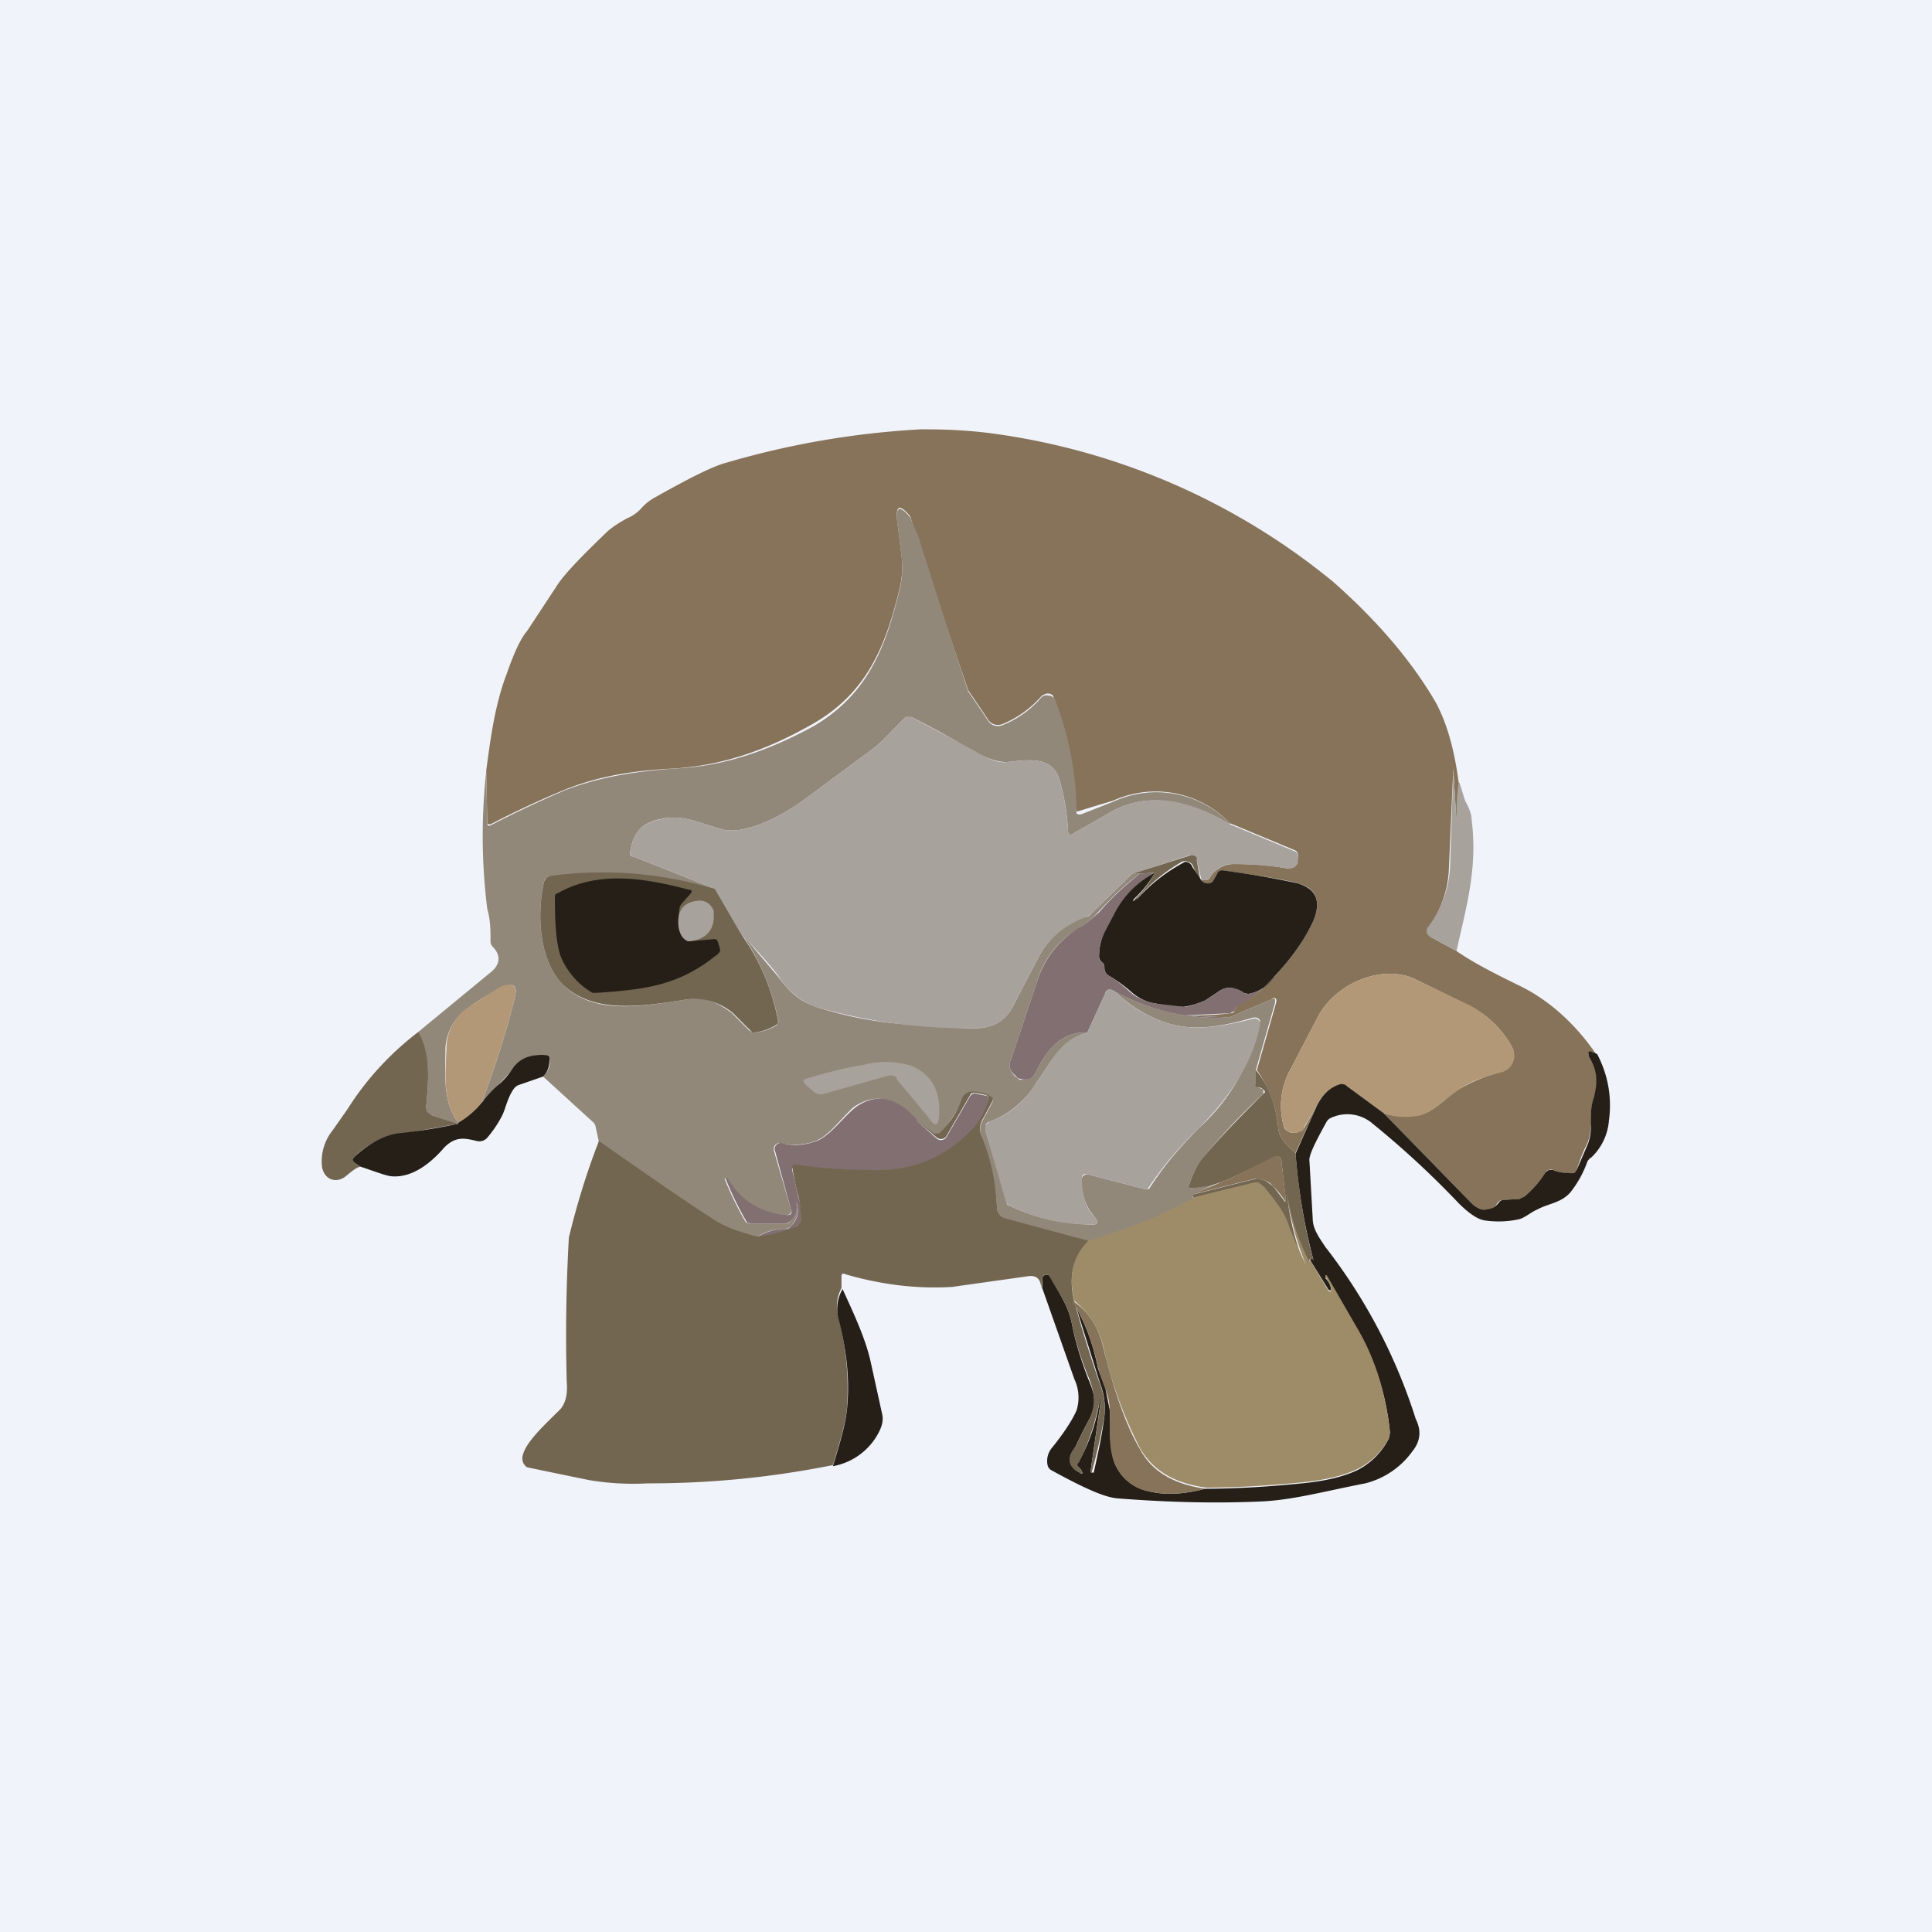
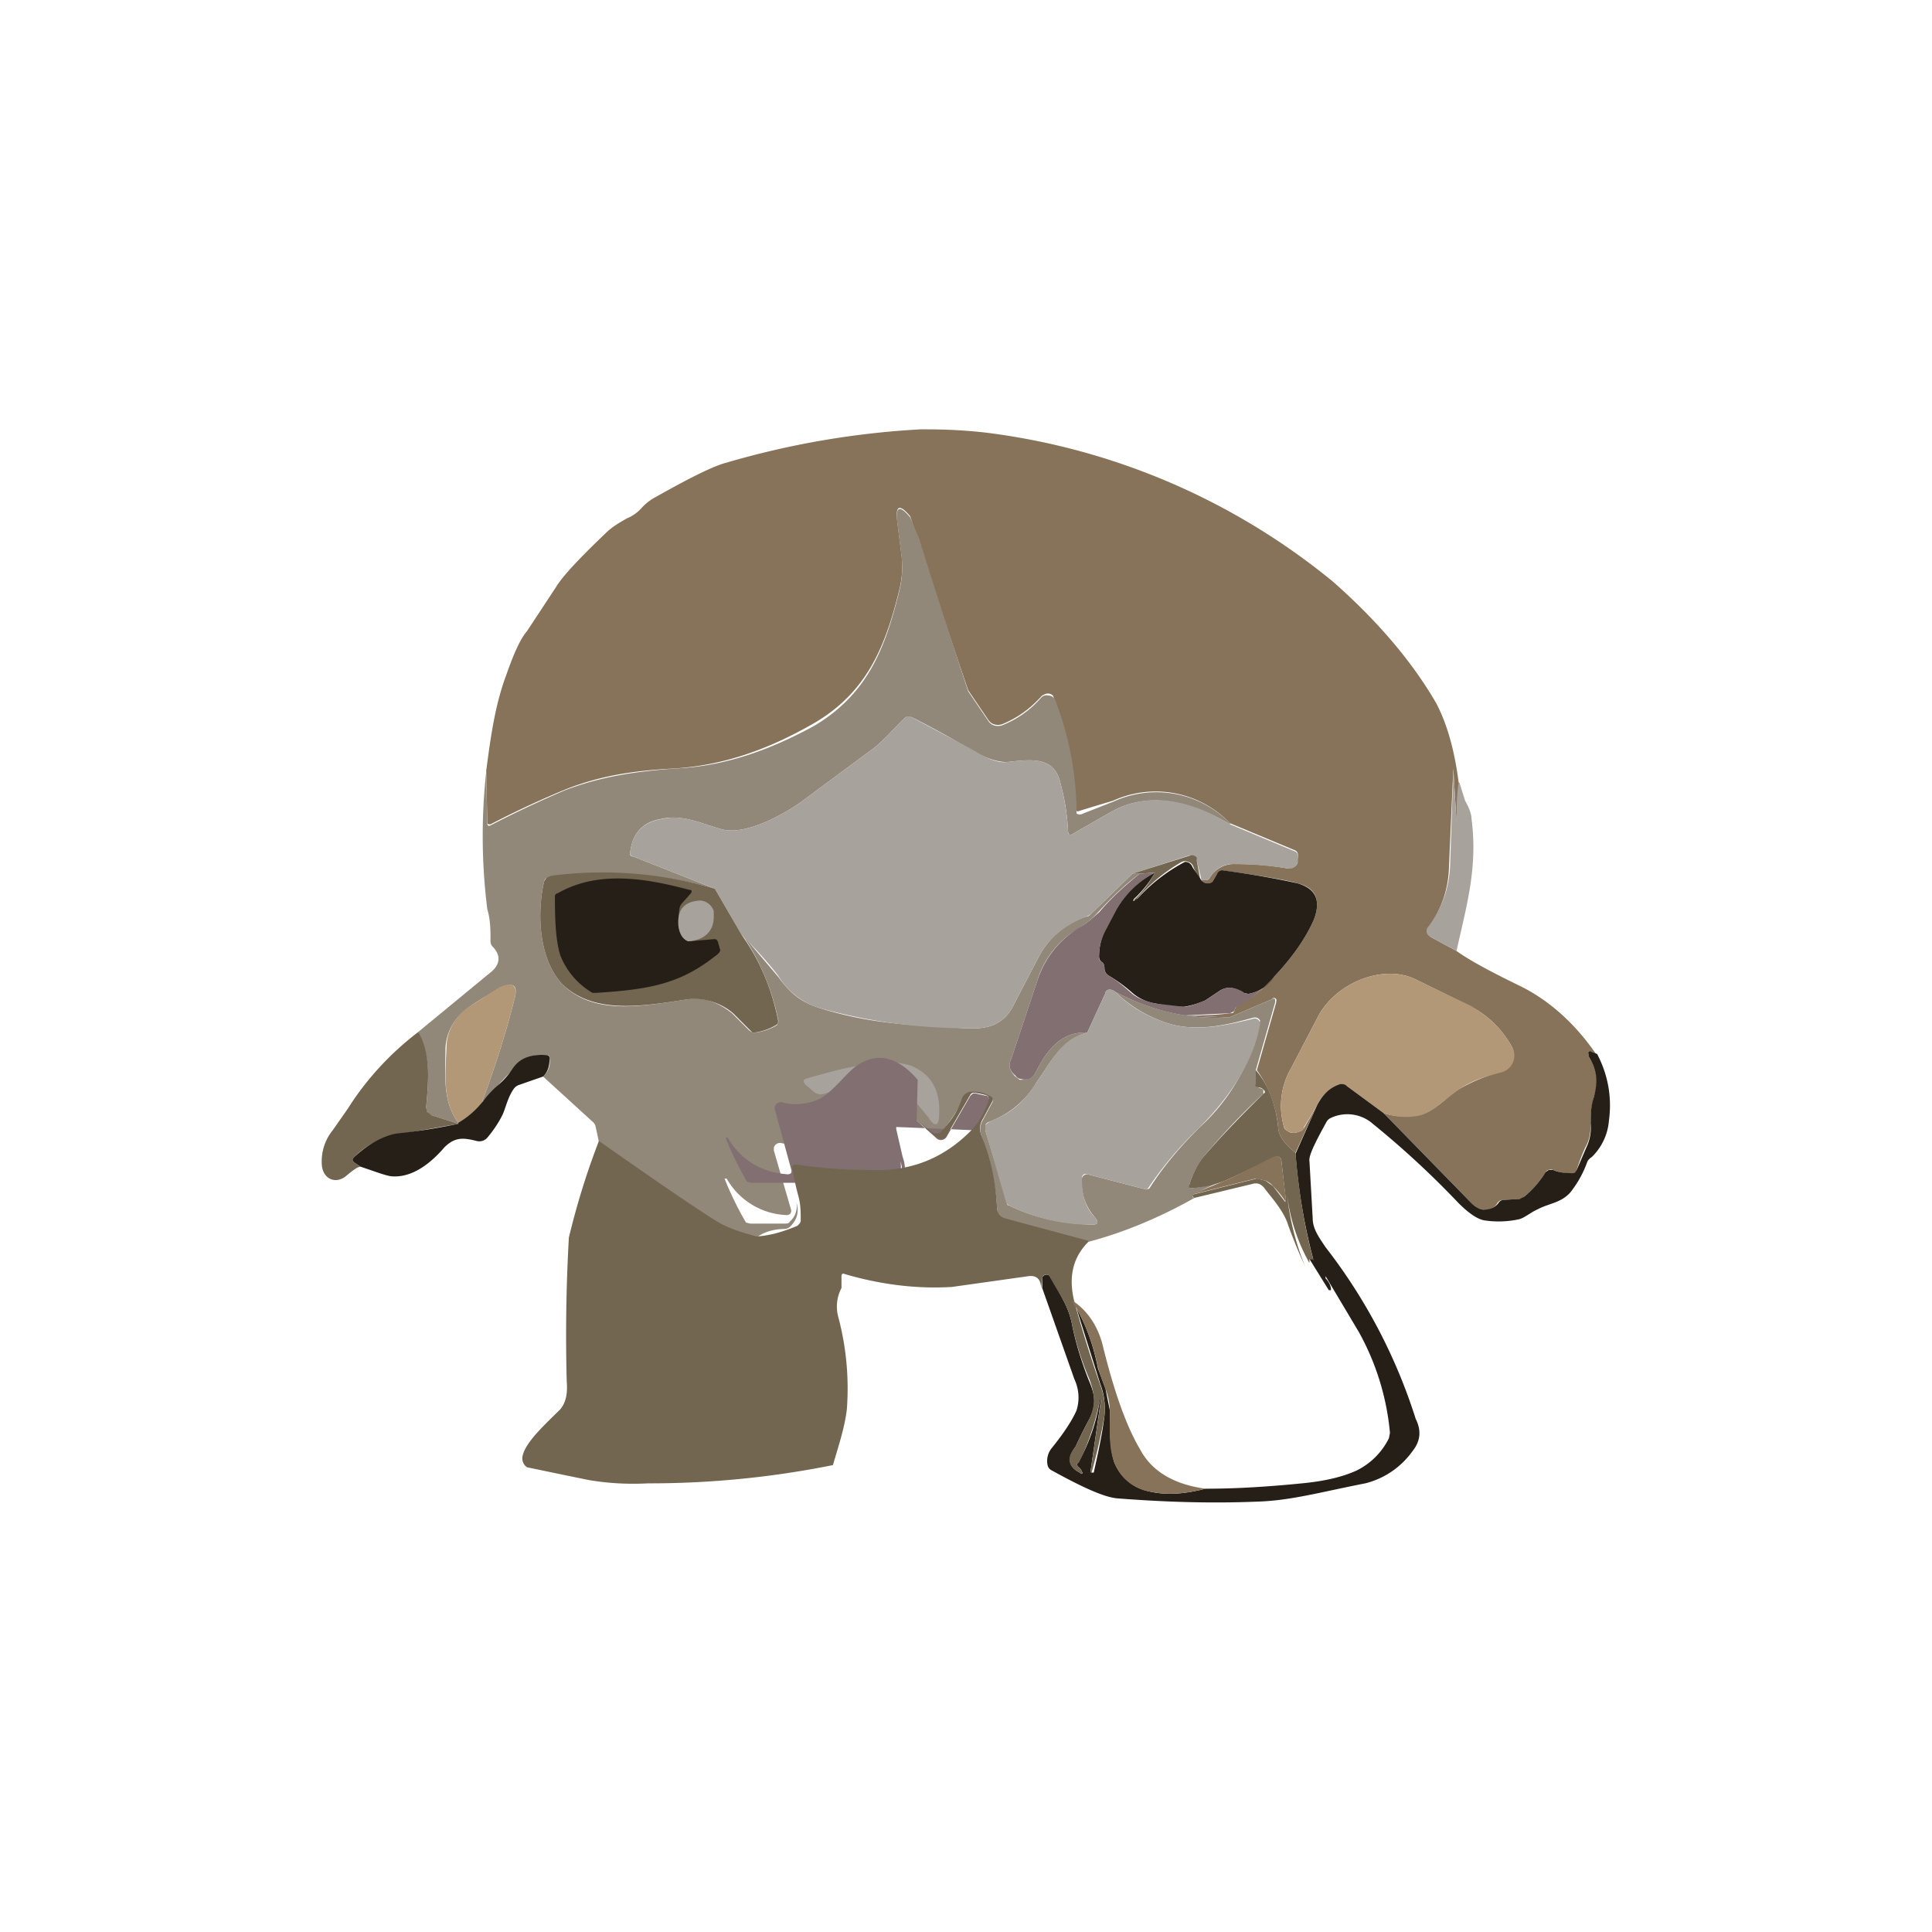
<svg xmlns="http://www.w3.org/2000/svg" width="18" height="18" viewBox="0 0 18 18">
-   <path fill="#F0F3FA" d="M0 0h18v18H0z" />
  <path d="m13.6 7.3-.03.36-.03-.5-.04.91a1 1 0 0 1-.19.57.06.06 0 0 0 0 .05.07.07 0 0 0 .02.04l.24.13c.11.08.31.19.6.33.26.13.5.34.7.63l-.04-.02a.02.02 0 0 0-.03 0 .02.02 0 0 0 0 .02v.02c.08.13.1.23.05.38a.83.83 0 0 0-.03.25c0 .08-.01.15-.05.22a1.6 1.6 0 0 0-.08.21c0 .02-.02.03-.04.03a.4.4 0 0 1-.18-.03.06.06 0 0 0-.07.02.9.9 0 0 1-.2.23.08.08 0 0 1-.04.02l-.16.01a.06.06 0 0 0-.05.03c-.03.05-.08.07-.13.06-.04 0-.07-.02-.11-.06l-.82-.84c.12.04.24.04.36.01.1-.03.2-.12.29-.2.16-.1.27-.14.45-.2a.16.16 0 0 0 .1-.09.16.16 0 0 0 0-.13.93.93 0 0 0-.4-.39l-.49-.24c-.31-.16-.77.03-.93.36l-.24.46a.7.7 0 0 0-.07.54c0 .02.02.04.04.05.03.02.07.02.11 0 .02 0 .03-.02.04-.03l.12-.21-.2.44c-.1-.08-.15-.15-.16-.22a1.1 1.1 0 0 0-.2-.55l.18-.63v-.01a.02.02 0 0 0-.04-.02l-.4.17-.41-.02c.14 0 .28 0 .42-.02.02 0 .03 0 .04-.02l.01-.03.02-.02c.13-.07.25-.16.34-.27.18-.19.3-.37.37-.53.07-.18.02-.3-.15-.34-.1-.03-.33-.07-.7-.12-.02 0-.03 0-.05.03l-.04.07-.01.01c-.04.02-.07.01-.1-.02h.03c.02 0 .04 0 .05-.02a.26.26 0 0 1 .22-.13c.1 0 .27 0 .5.04.05 0 .08-.01.1-.05V8c.01-.04 0-.07-.03-.08l-.6-.25a.96.96 0 0 0-1.09-.21 21.29 21.29 0 0 0-.33.1.06.06 0 0 1-.03-.04 2.95 2.95 0 0 0-.2-1.04.07.07 0 0 0-.08-.01.07.07 0 0 0-.03.02c-.1.11-.22.2-.37.26-.05.01-.09 0-.12-.04l-.19-.28a109.32 109.32 0 0 1-.54-1.62c-.1-.12-.14-.1-.12.05l.04.32a.9.9 0 0 1-.02.31c-.13.53-.3.96-.8 1.25-.4.23-.82.39-1.3.42-.39.02-.69.07-1 .19-.22.09-.46.2-.71.33-.02 0-.03 0-.03-.02l-.01-.48c.04-.3.08-.61.19-.9.07-.2.13-.33.19-.4l.27-.41c.06-.1.21-.26.46-.5.06-.06.13-.1.2-.14a.37.37 0 0 0 .14-.1.48.48 0 0 1 .13-.1c.32-.18.54-.29.66-.32A7.95 7.95 0 0 1 8.58 4c.13 0 .33 0 .6.03a6.33 6.33 0 0 1 3.24 1.39c.42.37.74.75.96 1.13.1.19.17.43.21.74Z" fill="#867359" />
  <path d="M11.46 7.68c-.34-.2-.74-.32-1.1-.12l-.35.2c-.04.03-.06.02-.06-.03-.01-.18-.04-.33-.08-.47-.07-.22-.29-.18-.49-.16-.08 0-.18-.03-.31-.1-.15-.09-.34-.2-.58-.32h-.05c-.09.08-.22.24-.34.32l-.58.43c-.18.14-.55.35-.78.3-.17-.04-.37-.15-.58-.1-.18.03-.27.14-.29.32 0 .01 0 .03.03.03l.76.3a3.68 3.68 0 0 0-1.57-.1.07.07 0 0 0-.02.03c-.07.3-.05.73.17.96.3.3.76.2 1.17.14.14-.02.27.02.41.13l.16.16.03.02h.03a.52.52 0 0 0 .2-.07c0-.01.02-.03.01-.05a2.18 2.18 0 0 0-.34-.8l.34.4c.11.15.2.23.38.29.45.14.79.16 1.36.19.2.01.34-.02.44-.19l.25-.48a.77.77 0 0 1 .44-.37c.02 0 .03-.01.05-.03l.38-.37h.07c-.14.1-.27.23-.39.36a.86.86 0 0 1-.2.16.86.86 0 0 0-.37.49l-.24.72c-.03.06-.01.11.04.16l.04.03c.07 0 .12-.01.15-.07.1-.2.23-.38.48-.37-.25.07-.34.28-.47.46a.86.86 0 0 1-.44.37.07.07 0 0 0-.04.03v.05l.2.66c0 .02 0 .04.02.04.24.12.5.17.77.18.06 0 .07-.02.03-.07a.48.48 0 0 1-.12-.36.04.04 0 0 1 .02-.03.05.05 0 0 1 .03-.01l.54.14a.04.04 0 0 0 .04-.01c.14-.22.3-.4.46-.56a1.84 1.84 0 0 0 .57-1 .05.05 0 0 0-.04-.03h-.02c-.28.08-.57.14-.84.04a1.25 1.25 0 0 1-.45-.28c.34.18.7.26 1.06.24l.4-.17a.02.02 0 0 1 .03 0v.03l-.18.63v.13c0 .02 0 .03.02.03l.05.02v.04a6.3 6.3 0 0 0-.55.58.82.82 0 0 0-.14.27c0 .02 0 .03.02.03.12-.01.23-.04.35-.1l-.34.16c0 .02 0 .03.02.03-.32.18-.65.32-.99.41l-.78-.2a.1.1 0 0 1-.07-.1c-.01-.22-.06-.45-.15-.7a.17.17 0 0 1 .02-.14l.08-.15c.02-.03.01-.05-.02-.06a.42.42 0 0 0-.15-.04.1.1 0 0 0-.1.07c-.06.11-.13.22-.22.32H8.7l-.16-.13c-.2-.22-.38-.26-.58-.13-.1.08-.23.27-.36.32a.56.56 0 0 1-.32.02.06.06 0 0 0-.07.04v.03l.16.55a.04.04 0 0 1-.01.04.05.05 0 0 1-.04.01.67.67 0 0 1-.55-.34h-.02a3.08 3.08 0 0 0 .2.41l.04.01h.32c.02 0 .04 0 .05-.02a.19.19 0 0 0 .06-.18c.03.1 0 .17-.06.23a.08.08 0 0 1-.05.02c-.1 0-.2.03-.26.08a1.16 1.16 0 0 1-.37-.14c-.24-.15-.6-.4-1.1-.75l-.03-.14a.08.08 0 0 0-.03-.05l-.46-.42c.05-.05.07-.1.06-.17 0-.02 0-.03-.03-.03-.14-.01-.24.03-.3.12l-.15.16-.15.16c.13-.35.23-.67.3-.95.04-.14 0-.18-.14-.11-.14.08-.24.14-.3.19a.48.48 0 0 0-.2.37c0 .24-.03.49.12.69v.01l-.25-.08a.07.07 0 0 1-.05-.07c.02-.23.05-.49-.08-.7l.68-.56c.09-.07.1-.16.02-.24a.07.07 0 0 1-.02-.05c0-.1 0-.2-.03-.3a5.48 5.48 0 0 1-.01-1.28l.01.48c0 .02.01.03.03.02.25-.13.49-.24.7-.33.32-.12.62-.17 1.02-.2.47-.02.9-.18 1.3-.4.5-.3.66-.73.79-1.26a.9.9 0 0 0 .02-.31l-.04-.32c-.02-.15.02-.17.12-.05l.08.19a109.39 109.39 0 0 0 .46 1.43l.19.28c.03.04.07.05.12.04a.93.93 0 0 0 .37-.26.07.07 0 0 1 .07-.02.07.07 0 0 1 .06.04 2.95 2.95 0 0 1 .2 1.04v.02a.06.06 0 0 0 .06 0l.28-.11a.96.96 0 0 1 1.09.2Z" fill="#928879" />
  <path d="m11.46 7.68.6.25c.03.01.04.04.03.08v.03c-.02.04-.05.06-.1.05a3.48 3.48 0 0 0-.5-.04c-.1 0-.17.05-.22.13a.05.05 0 0 1-.05.02h-.03v-.02l-.04-.16a.06.06 0 0 0-.07-.05l-.53.17-.38.37a.13.13 0 0 1-.05.03c-.2.08-.35.2-.44.37l-.25.48c-.1.17-.24.2-.44.19a5.12 5.12 0 0 1-1.36-.19.68.68 0 0 1-.38-.3c-.1-.13-.22-.26-.34-.38l-.25-.43-.76-.3c-.02 0-.03-.02-.03-.03.02-.18.11-.29.3-.32.2-.05.4.06.57.1.23.05.6-.16.78-.3L8.1 7c.12-.08.25-.24.34-.32h.05l.58.31c.13.08.23.12.31.11.2-.02.42-.06.49.16.04.14.07.3.08.47 0 .05.02.06.06.03l.35-.2c.36-.2.76-.09 1.1.12ZM13.6 7.3l.05.16c.04.07.06.13.06.17.06.46-.05.82-.14 1.23l-.24-.13a.06.06 0 0 1-.02-.1 1 1 0 0 0 .2-.56 255.05 255.05 0 0 0 .03-.91l.03.5c0-.12 0-.24.02-.37Z" fill="#A8A29D" />
  <path d="M11.18 8.18a.37.37 0 0 1-.06-.1.07.07 0 0 0-.05-.05.07.07 0 0 0-.06 0 1.59 1.59 0 0 0-.43.36c-.02 0-.02 0 0-.02a.99.99 0 0 0 .18-.24l-.14.01h-.07l.54-.17a.06.06 0 0 1 .06.02v.03l.03.16Z" fill="#736651" />
  <path d="m11.18 8.18.01.02c.03.03.06.04.1.02l.01-.01.04-.07a.05.05 0 0 1 .06-.03c.37.05.6.1.69.12.17.05.22.16.15.34-.07.16-.19.34-.37.53a.35.35 0 0 1-.24.16l-.05-.01c-.09-.06-.16-.06-.23-.01l-.12.08a.78.78 0 0 1-.2.06c-.04 0-.12 0-.26-.03a.43.43 0 0 1-.22-.1 1.39 1.39 0 0 0-.22-.16.08.08 0 0 1-.04-.07c0-.03-.01-.05-.03-.06a.07.07 0 0 1-.02-.06c0-.08.02-.15.05-.23l.11-.2c.08-.14.2-.26.36-.34a1 1 0 0 1-.19.24c-.02.02-.01.03 0 .02l.03-.02a1.59 1.59 0 0 1 .44-.34.07.07 0 0 1 .07.05l.07.1Z" fill="#251F18" />
  <path d="m6.66 8.28.25.43c.17.24.28.5.34.8 0 .01 0 .03-.02.04a.52.52 0 0 1-.2.07h-.02l-.02-.02-.16-.16a.56.56 0 0 0-.42-.13c-.4.06-.87.15-1.17-.14-.22-.23-.24-.66-.17-.96l.02-.03.04-.02a3.68 3.68 0 0 1 1.53.12Z" fill="#736651" />
  <path d="M10.76 8.13a.89.89 0 0 0-.36.35l-.1.19a.52.52 0 0 0-.06.23c0 .03 0 .05.02.06.02.01.03.03.03.06a.08.08 0 0 0 .04.07c.07.04.14.1.22.17.05.04.12.07.22.09l.26.03c.04 0 .1-.02.2-.06l.12-.08c.07-.05.14-.05.23 0 .02.02.04.02.05.02.1-.02.18-.07.24-.16-.1.11-.2.2-.33.27l-.03.02-.01.03-.04.02-.42.02.41.02c-.37.02-.72-.06-1.06-.24a.09.09 0 0 0-.05-.02c-.02 0-.04.01-.04.03l-.17.37c-.25-.01-.38.17-.48.37-.03.06-.08.08-.15.06 0 0-.02 0-.04-.03-.05-.04-.07-.09-.04-.15l.24-.72c.07-.22.2-.38.38-.5.08-.04.14-.1.2-.15.11-.13.24-.25.38-.36l.14-.01Z" fill="#816F71" />
  <path d="M6.32 8.62c.01.08.04.13.1.15l.23-.02c.02 0 .03 0 .04.03l.02.07c0 .02-.02.04-.05.06-.34.27-.65.31-1.1.34h-.04a.7.7 0 0 1-.3-.35c-.04-.13-.05-.3-.05-.54 0-.02 0-.03.03-.04.37-.21.81-.14 1.22-.03.03 0 .03.02.01.04l-.08.09a.1.1 0 0 0-.02.05.43.43 0 0 0 0 .15Z" fill="#251F18" />
  <path d="M6.41 8.77c-.05-.02-.08-.07-.09-.15-.01-.14.05-.22.2-.23a.14.14 0 0 1 .13.1v.05c0 .14-.09.22-.24.23Z" fill="#A8A29D" />
  <path d="m12.89 10.37-.34-.25a.06.06 0 0 0-.06-.01.33.33 0 0 0-.22.19l-.12.2c0 .02-.02.04-.04.04a.11.11 0 0 1-.11 0 .08.08 0 0 1-.04-.05.7.7 0 0 1 .07-.54l.24-.46c.16-.33.62-.52.93-.36l.5.24c.17.1.3.22.39.39a.16.16 0 0 1-.1.23c-.18.05-.3.08-.45.2-.1.07-.18.16-.3.2a.62.62 0 0 1-.35-.02ZM4.5 10.27a.8.8 0 0 1-.23.19c-.15-.2-.12-.45-.11-.7 0-.14.07-.27.18-.36l.31-.2c.13-.06.18-.02.14.12-.07.28-.17.6-.3.95Z" fill="#B29877" />
  <path d="M10.39 9.24c.13.13.28.22.45.28.27.1.56.04.84-.03a.05.05 0 0 1 .06.05c-.06.36-.3.7-.57.97a3.36 3.36 0 0 0-.48.57h-.02l-.54-.14a.05.05 0 0 0-.03 0 .04.04 0 0 0-.02.04c0 .15.03.27.12.36.04.05.03.07-.03.07-.27 0-.53-.06-.77-.18a.06.06 0 0 1-.03-.04l-.19-.66v-.05l.04-.03c.2-.08.31-.17.44-.37.13-.18.22-.4.47-.46l.17-.37c0-.02.02-.03.03-.03.03 0 .04 0 .06.02Z" fill="#A8A29D" />
  <path d="M3.9 9.62c.12.21.09.47.07.7l.01.04.04.03.25.08-.56.1a.74.74 0 0 0-.41.21c-.02.02-.02.03 0 .05l.06.04c-.03 0-.08.04-.14.09-.09.07-.2.03-.22-.09a.46.46 0 0 1 .1-.34l.14-.2c.17-.27.39-.51.65-.71Z" fill="#736651" />
  <path d="M14.88 9.82c.1.19.14.4.11.62a.53.53 0 0 1-.16.34.12.12 0 0 0-.04.04.99.99 0 0 1-.16.29c-.09.1-.2.1-.31.16-.05.02-.12.08-.17.09a.89.89 0 0 1-.32.01c-.06-.01-.14-.06-.24-.16a8.4 8.4 0 0 0-.8-.74.36.36 0 0 0-.4-.05.09.09 0 0 0-.03.03c-.11.2-.17.32-.16.37l.03.53c0 .1.06.18.12.27a5.12 5.12 0 0 1 .84 1.6c.05.1.05.2-.03.3a.77.77 0 0 1-.44.3c-.41.08-.69.16-1 .17-.48.02-.92 0-1.31-.03-.12-.01-.32-.1-.61-.26a.07.07 0 0 1-.04-.05.19.19 0 0 1 .04-.16c.13-.16.2-.28.23-.35a.4.4 0 0 0-.02-.29l-.3-.85v-.1l.01-.01a.04.04 0 0 1 .05-.01l.02.01.12.23a.8.8 0 0 1 .08.23c.03.15.08.32.15.5.06.14.08.23.01.37a4.03 4.03 0 0 0-.13.26c-.07.09-.08.18.04.24.02.02.03.01.02-.01a.09.09 0 0 0-.03-.04c-.02-.02-.02-.03 0-.05.1-.18.17-.38.2-.6h.01l-.1.69.01.01h.02c.04-.18.08-.36.1-.53a.65.65 0 0 0-.04-.3l-.22-.7c.1.18.16.36.2.56l.07.19.04.2c0 .2 0 .35.04.48.06.15.18.25.35.28.14.03.31.02.5-.03.3 0 .6-.02.9-.05.21-.02.38-.06.51-.12a.66.66 0 0 0 .3-.3l.01-.05a2.38 2.38 0 0 0-.29-.94 390.9 390.9 0 0 0-.31-.52v.02c.03.03.05.07.05.1v.01a.01.01 0 0 1-.01 0h-.01l-.18-.29h.04a.08.08 0 0 1 0 .02 5.47 5.47 0 0 1-.17-1l.2-.45c.05-.1.12-.17.22-.2.02 0 .04 0 .06.02l.34.25.82.84c.04.04.08.06.11.06.05 0 .1-.01.14-.06a.06.06 0 0 1 .04-.03l.16-.01.04-.02a.91.91 0 0 0 .2-.23l.03-.02h.04c.04.02.1.03.18.03.02 0 .03-.01.04-.03l.09-.21a.42.42 0 0 0 .04-.22c0-.08 0-.16.03-.25.04-.15.03-.25-.05-.38v-.02a.02.02 0 0 1 0-.02.02.02 0 0 1 .03 0l.05.02ZM5.06 10.03l-.23.08a.1.1 0 0 0-.04.03c-.06.08-.08.19-.11.25-.04.08-.09.15-.14.21a.1.1 0 0 1-.1.03c-.12-.03-.2-.04-.3.06-.12.14-.29.28-.48.27-.05 0-.15-.04-.3-.09l-.06-.04c-.02-.02-.02-.03 0-.05.14-.13.28-.2.4-.22.2-.02.38-.05.57-.09v-.01a.8.8 0 0 0 .23-.2.95.95 0 0 1 .14-.15c.06-.05.1-.1.14-.16.07-.1.18-.13.31-.12.02 0 .03.01.03.03 0 .06-.01.12-.06.17Z" fill="#251F18" />
  <path d="M8.36 10.05a.08.08 0 0 0-.04-.03h-.04l-.6.17a.1.1 0 0 1-.1-.02l-.07-.06c-.03-.03-.03-.05 0-.06.17-.05.35-.1.54-.13a.8.8 0 0 1 .44.01c.19.08.27.23.26.45 0 .11-.04.13-.1.03l-.3-.36Z" fill="#A8A29D" />
  <path d="M12.07 10.74c.03.35.08.69.17 1.01a.08.08 0 0 0 0-.02h-.04v.02c0 .02 0 .02-.01 0a1.71 1.71 0 0 1-.2-.63 2.46 2.46 0 0 0 .17.68 4.79 4.79 0 0 1-.16-.39c-.04-.13-.16-.26-.22-.34a.12.12 0 0 0-.05-.04.1.1 0 0 0-.06 0l-.54.13c-.01 0-.02-.01-.02-.03l.6-.15.08.02.07.05.1.13c.01.02.02.02.02 0l-.04-.35c0-.05-.03-.07-.08-.04l-.4.19a1 1 0 0 1-.36.09c-.02 0-.03-.01-.02-.03.03-.1.08-.2.14-.27.18-.21.37-.4.55-.58.02-.01.02-.02 0-.04a.08.08 0 0 0-.05-.02c-.02 0-.03-.01-.02-.03v-.13c.12.14.19.33.21.55.01.07.06.14.16.22Z" fill="#736651" />
-   <path d="m8.54 10.44.19.17a.06.06 0 0 0 .05.01.06.06 0 0 0 .04-.03l.22-.38c.02-.02.03-.03.06-.02l.09.02c.02 0 .02.02.02.04a.68.68 0 0 1-.15.28c-.27.28-.59.4-.97.38a88.5 88.5 0 0 0-.71-.03v.02l.06.26c.03.08.02.14.02.22 0 .02-.01.03-.03.04-.12.06-.24.1-.38.11a.47.47 0 0 1 .26-.08c.02 0 .04 0 .05-.02.07-.06.09-.14.06-.23.01.07 0 .13-.06.18a.07.07 0 0 1-.05.02H7l-.04-.01a3.08 3.08 0 0 1-.2-.41h.02c.12.2.3.32.55.34a.05.05 0 0 0 .04-.01.05.05 0 0 0 0-.04l-.15-.55a.05.05 0 0 1 .01-.05.06.06 0 0 1 .06-.02c.1.03.21.02.32-.02.13-.05.26-.24.37-.32.19-.13.38-.09.57.13Z" fill="#816F71" />
+   <path d="m8.54 10.44.19.17a.06.06 0 0 0 .05.01.06.06 0 0 0 .04-.03l.22-.38c.02-.02.03-.03.06-.02l.09.02c.02 0 .02.02.02.04a.68.68 0 0 1-.15.28a88.5 88.5 0 0 0-.71-.03v.02l.06.26c.03.08.02.14.02.22 0 .02-.01.03-.03.04-.12.06-.24.1-.38.11a.47.47 0 0 1 .26-.08c.02 0 .04 0 .05-.02.07-.06.09-.14.06-.23.01.07 0 .13-.06.18a.07.07 0 0 1-.05.02H7l-.04-.01a3.08 3.08 0 0 1-.2-.41h.02c.12.2.3.32.55.34a.05.05 0 0 0 .04-.01.05.05 0 0 0 0-.04l-.15-.55a.05.05 0 0 1 .01-.05.06.06 0 0 1 .06-.02c.1.03.21.02.32-.02.13-.05.26-.24.37-.32.19-.13.38-.09.57.13Z" fill="#816F71" />
  <path d="M10.14 11.57c-.14.14-.19.32-.13.56a11.9 11.9 0 0 0 .24.77c.04.11.05.2.04.29a5.32 5.32 0 0 1-.12.53h-.01v-.01l.1-.68h-.01c-.04.2-.1.4-.2.6-.02 0-.02.02 0 .04a.1.1 0 0 1 .03.04c0 .02 0 .03-.02.01-.12-.06-.12-.15-.04-.24a4.15 4.15 0 0 1 .13-.26c.06-.14.05-.23 0-.37a2.71 2.71 0 0 1-.16-.5.8.8 0 0 0-.08-.23 64.3 64.3 0 0 0-.14-.24.04.04 0 0 0-.06.03l-.01.1c0-.1-.05-.13-.12-.12l-.71.1c-.32.02-.66-.02-1-.12-.02-.01-.03 0-.03.02V12a.37.37 0 0 0-.03.27c.08.3.1.59.08.86-.02.17-.08.35-.13.52a8.64 8.64 0 0 1-1.72.17c-.19.01-.37 0-.55-.03a81.05 81.05 0 0 1-.58-.12.1.1 0 0 1-.04-.11c.03-.13.22-.3.35-.43.05-.06.07-.14.06-.26a16.2 16.2 0 0 1 .02-1.34c.07-.29.16-.59.28-.9.5.35.86.6 1.1.75.1.06.22.1.37.14.14-.01.26-.05.38-.1.02-.02.03-.03.03-.05 0-.08 0-.14-.02-.22a2.5 2.5 0 0 1-.06-.28.04.04 0 0 1 .02-.02h.02a4.61 4.61 0 0 0 .67.05c.38.02.7-.1.97-.38a.68.68 0 0 0 .15-.28c0-.02 0-.03-.02-.04l-.1-.02c-.02 0-.04 0-.05.02l-.22.38a.06.06 0 0 1-.07.03l-.02-.01-.2-.17.17.13h.05c.1-.1.17-.2.21-.32a.1.1 0 0 1 .1-.07c.06 0 .11.01.16.04.03.01.04.03.02.06l-.08.15a.17.17 0 0 0-.02.15c.1.24.14.47.15.7a.1.1 0 0 0 .07.08l.78.21Z" fill="#736651" />
  <path d="m11.1 11.13.36-.15.4-.2c.05-.02.08 0 .08.05l.04.34c0 .03 0 .03-.02 0a.96.96 0 0 0-.1-.12.18.18 0 0 0-.07-.05l-.09-.02-.6.15Z" fill="#867359" />
-   <path d="m12.2 11.73.18.3h.02V12a.25.25 0 0 0-.05-.1v-.02h.01l.3.52c.16.28.25.59.29.94l-.01.06a.66.66 0 0 1-.3.29c-.13.06-.3.1-.5.12-.31.03-.61.05-.9.05-.3-.04-.5-.16-.62-.37a3.92 3.92 0 0 1-.34-.94.78.78 0 0 0-.27-.43c-.06-.24-.01-.42.13-.56.34-.1.67-.23 1-.41l.53-.13a.1.1 0 0 1 .06 0l.05.04c.06.08.18.21.22.34a4.8 4.8 0 0 0 .17.39 2.46 2.46 0 0 1-.18-.69c.03.23.1.44.2.64 0 .02.01.02.02 0v-.02Z" fill="#9E8C68" />
  <path d="M10.01 12.13c.14.1.23.25.27.43.1.4.21.72.34.94.11.21.32.33.61.37-.19.05-.36.06-.5.03a.43.43 0 0 1-.35-.28c-.05-.13-.04-.28-.04-.48a.62.62 0 0 0-.04-.2 1.9 1.9 0 0 1-.07-.2c-.04-.19-.1-.37-.2-.55-.04-.06-.05-.08-.02-.06Z" fill="#867359" />
-   <path d="M7.85 12.01c.1.22.21.45.26.67l.11.5c.01.05 0 .1-.03.16a.6.6 0 0 1-.43.32c.05-.17.11-.35.13-.52.03-.27 0-.56-.08-.86a.37.37 0 0 1 .04-.27Z" fill="#251F18" />
</svg>